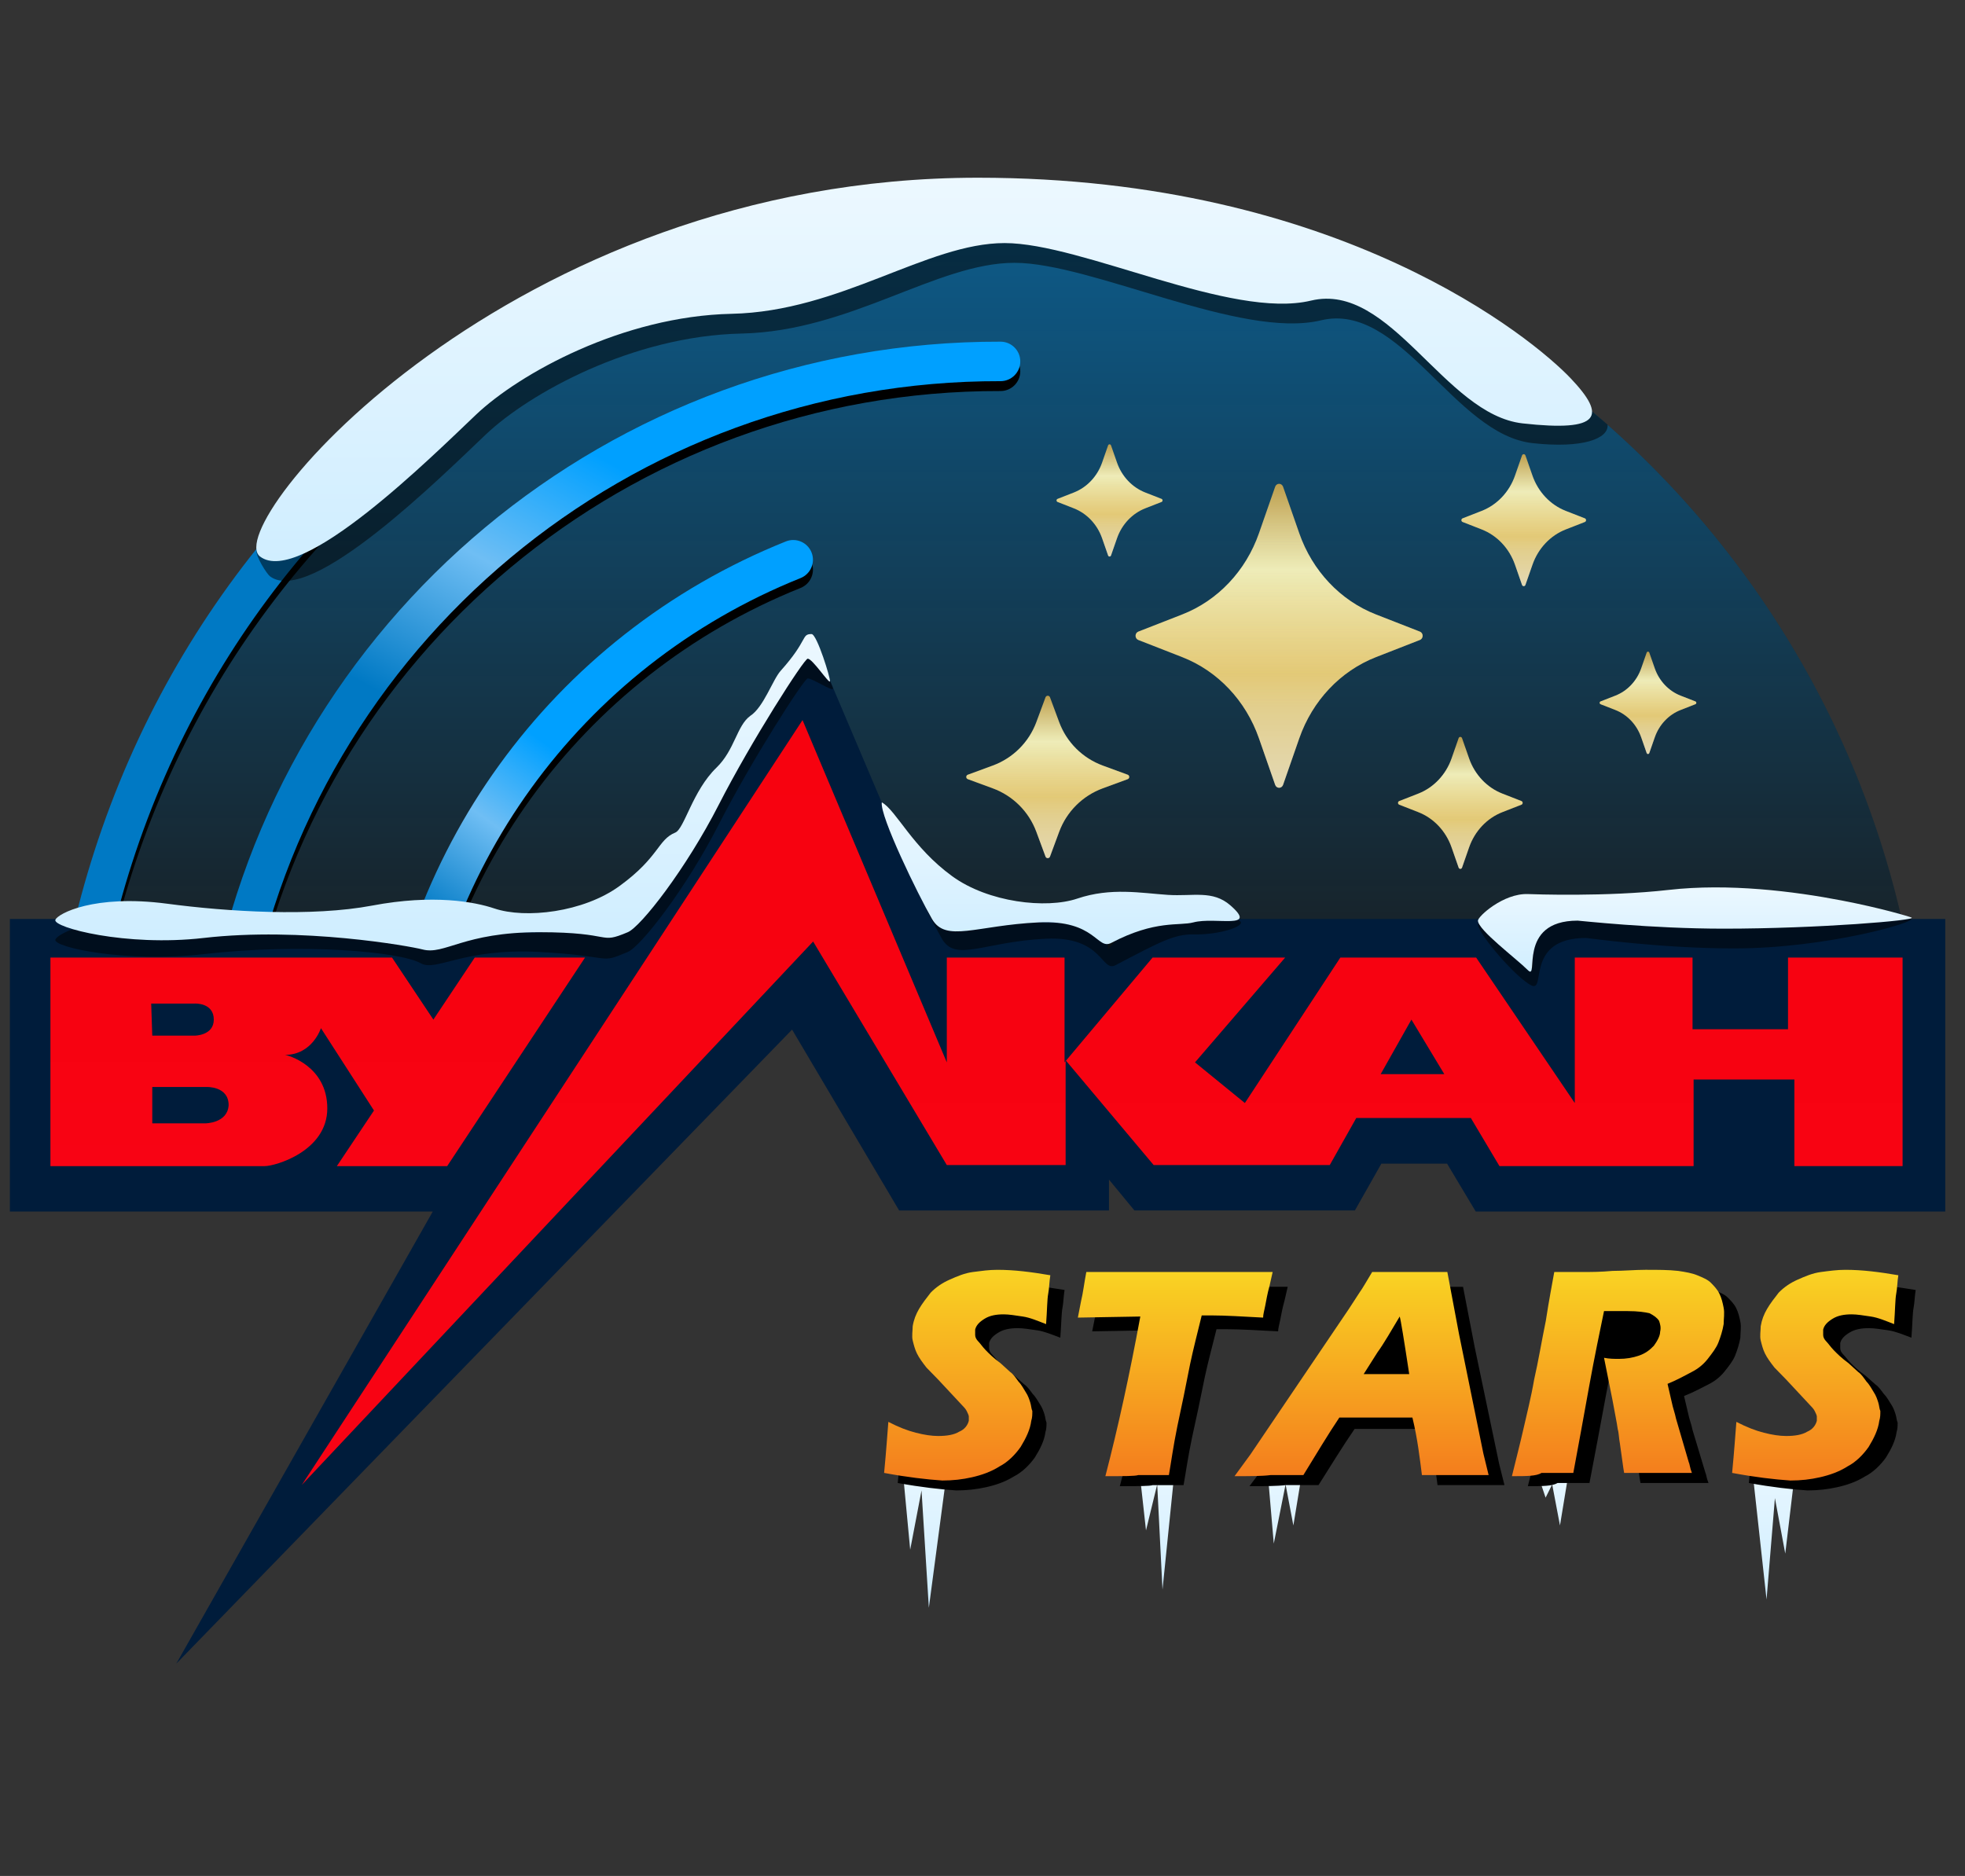
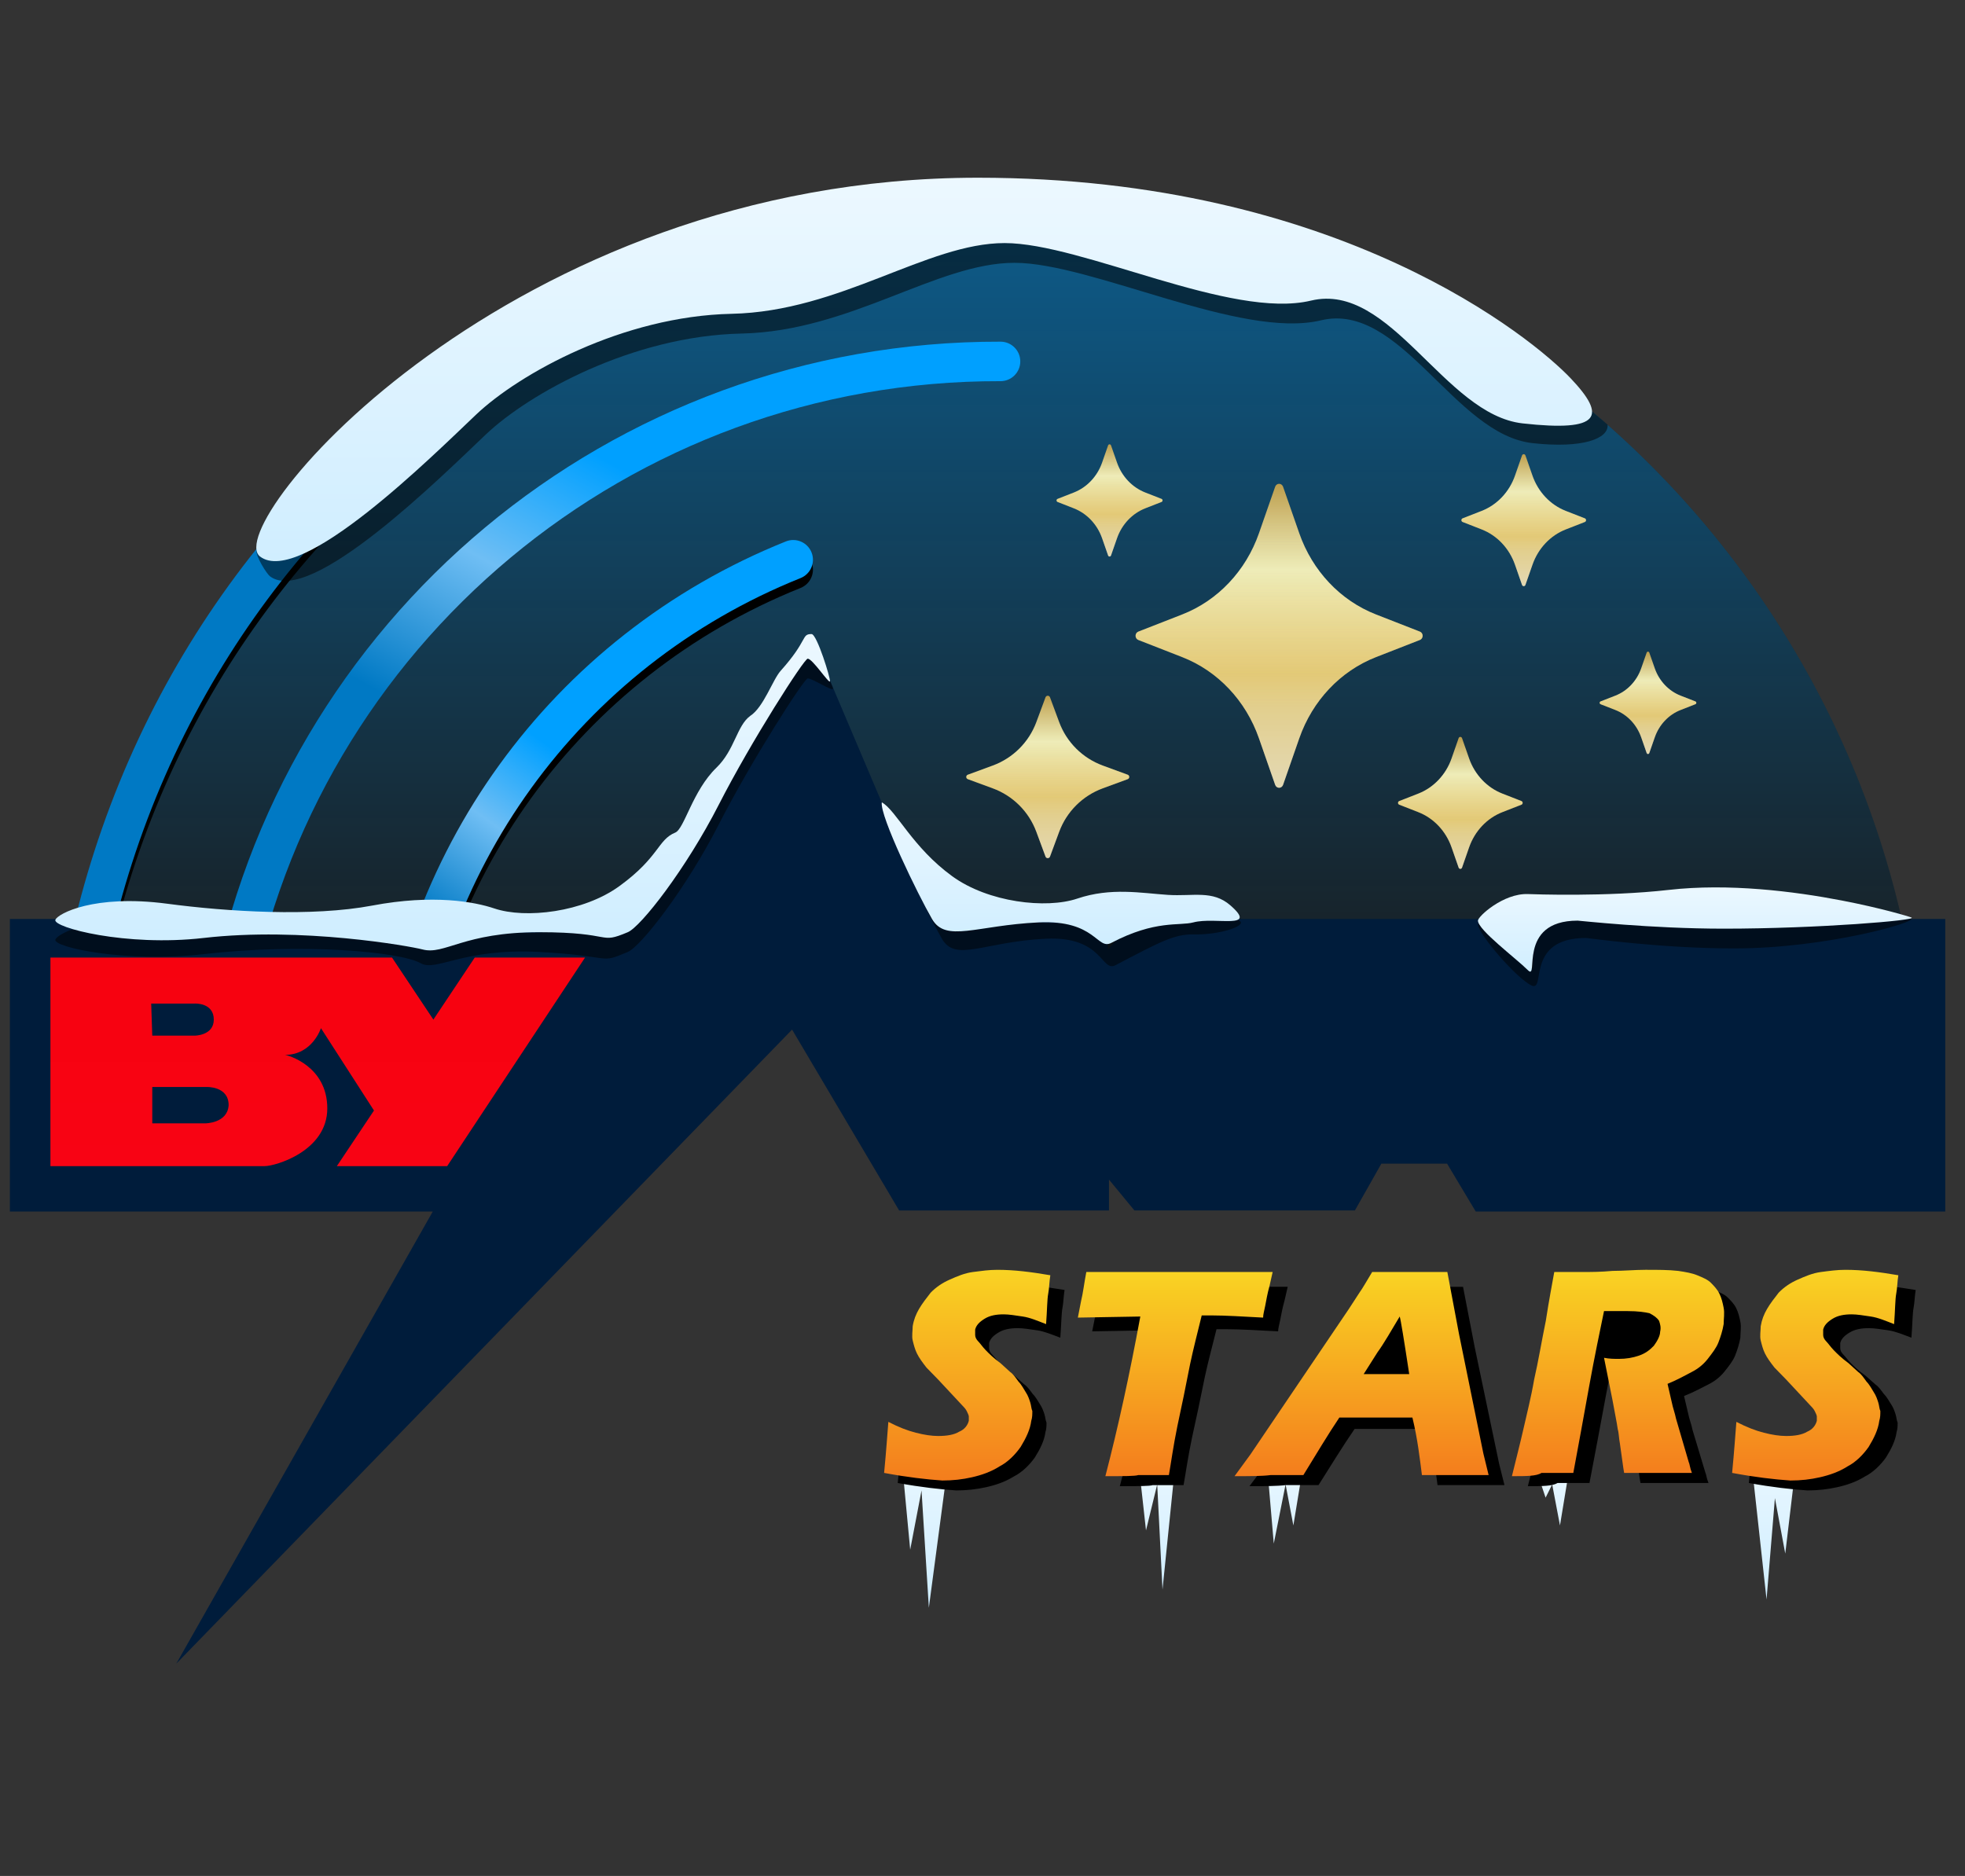
<svg xmlns="http://www.w3.org/2000/svg" width="199" height="190" viewBox="0 0 199 190">
  <rect x="0" y="0" width="199" height="190" fill="#333333" stroke="none" />
  <defs>
    <linearGradient id="6v7noqi2ha" x1="50%" x2="50%" y1=".409%" y2="100%">
      <stop offset="0%" stop-color="#ECF8FF" />
      <stop offset="100%" stop-color="#CEEDFF" />
    </linearGradient>
    <linearGradient id="hn61sicr0b" x1="49.972%" x2="49.972%" y1=".176%" y2="92.344%">
      <stop offset=".029%" stop-color="#00A0FF" />
      <stop offset="100%" stop-color="#00A0FF" stop-opacity="0" />
    </linearGradient>
    <linearGradient id="hythpokeoc" x1="73.262%" x2="55.112%" y1="46.962%" y2="61.993%">
      <stop offset="0%" stop-color="#00A0FF" />
      <stop offset="74.64%" stop-color="#6FBEF4" />
      <stop offset="100%" stop-color="#0079C4" />
    </linearGradient>
    <linearGradient id="rxlaus96md" x1="81.066%" x2="56.79%" y1="50%" y2="86.494%">
      <stop offset="0%" stop-color="#0079C4" />
      <stop offset="53.361%" stop-color="#6FBEF4" />
      <stop offset="100%" stop-color="#00A0FF" />
    </linearGradient>
    <linearGradient id="xtjgkkgxie" x1="84.386%" x2="50%" y1="56.389%" y2="71.045%">
      <stop offset="0%" stop-color="#0079C4" />
      <stop offset="54.103%" stop-color="#6FBEF4" />
      <stop offset="100%" stop-color="#00A0FF" />
    </linearGradient>
    <linearGradient id="e7abfd7zzf" x1="49.708%" x2="49.708%" y1="99.721%" y2="-.882%">
      <stop offset="0%" stop-color="#EBD197" />
      <stop offset="37.003%" stop-color="#E8BE4E" />
      <stop offset="71.041%" stop-color="#EFEBB0" />
      <stop offset="100%" stop-color="#BB9B49" />
    </linearGradient>
    <linearGradient id="4j3zrj2olg" x1="49.708%" x2="49.708%" y1="99.721%" y2="-.882%">
      <stop offset="0%" stop-color="#EBD197" />
      <stop offset="37.003%" stop-color="#E8BE4E" />
      <stop offset="71.041%" stop-color="#EFEBB0" />
      <stop offset="100%" stop-color="#BB9B49" />
    </linearGradient>
    <linearGradient id="gwm8ojc1ih" x1="49.708%" x2="49.708%" y1="99.721%" y2="-.882%">
      <stop offset="0%" stop-color="#EBD197" />
      <stop offset="37.003%" stop-color="#E8BE4E" />
      <stop offset="71.041%" stop-color="#EFEBB0" />
      <stop offset="100%" stop-color="#BB9B49" />
    </linearGradient>
    <linearGradient id="1pd2rfp8ii" x1="49.708%" x2="49.708%" y1="99.721%" y2="-.882%">
      <stop offset="0%" stop-color="#EBD197" />
      <stop offset="37.003%" stop-color="#E8BE4E" />
      <stop offset="71.041%" stop-color="#EFEBB0" />
      <stop offset="100%" stop-color="#BB9B49" />
    </linearGradient>
    <linearGradient id="4nojrsisvj" x1="49.708%" x2="49.708%" y1="99.721%" y2="-.882%">
      <stop offset="0%" stop-color="#EBD197" />
      <stop offset="37.003%" stop-color="#E8BE4E" />
      <stop offset="71.041%" stop-color="#EFEBB0" />
      <stop offset="100%" stop-color="#BB9B49" />
    </linearGradient>
    <linearGradient id="vr5jqo4tsk" x1="50%" x2="50%" y1="100%" y2=".409%">
      <stop offset="26.59%" stop-color="#CEEDFF" stop-opacity=".541" />
      <stop offset="100%" stop-color="#ECF8FF" stop-opacity="0" />
    </linearGradient>
    <linearGradient id="uojbr551fl" x1="50%" x2="50%" y1="100%" y2=".409%">
      <stop offset="26.59%" stop-color="#CEEDFF" stop-opacity=".541" />
      <stop offset="100%" stop-color="#ECF8FF" stop-opacity="0" />
    </linearGradient>
    <linearGradient id="qgednlbhmm" x1="50%" x2="50%" y1="100%" y2=".409%">
      <stop offset="26.59%" stop-color="#CEEDFF" stop-opacity=".541" />
      <stop offset="100%" stop-color="#ECF8FF" stop-opacity="0" />
    </linearGradient>
    <linearGradient id="a0r6cnsrnn" x1="50%" x2="50%" y1="100%" y2=".409%">
      <stop offset="26.59%" stop-color="#CEEDFF" stop-opacity=".541" />
      <stop offset="100%" stop-color="#ECF8FF" stop-opacity="0" />
    </linearGradient>
    <linearGradient id="aae05b1vmo" x1="50%" x2="50%" y1="100%" y2=".409%">
      <stop offset="26.59%" stop-color="#CEEDFF" stop-opacity=".541" />
      <stop offset="100%" stop-color="#ECF8FF" stop-opacity="0" />
    </linearGradient>
    <linearGradient id="ev6ul0sorp" x1="50%" x2="50%" y1="0%" y2="100%">
      <stop offset="0%" stop-color="#F7020F" />
      <stop offset="100%" stop-color="#F80314" />
    </linearGradient>
    <linearGradient id="kk6c9xs4cq" x1="50%" x2="50%" y1="0%" y2="100%">
      <stop offset="0%" stop-color="#F7020F" />
      <stop offset="100%" stop-color="#F80314" />
    </linearGradient>
    <linearGradient id="fhiy9osr6r" x1="49.708%" x2="49.708%" y1="99.721%" y2="-.882%">
      <stop offset="0%" stop-color="#F47D1D" />
      <stop offset="100%" stop-color="#F9D423" />
    </linearGradient>
    <linearGradient id="uahxugvwms" x1="49.708%" x2="49.708%" y1="99.721%" y2="-.882%">
      <stop offset="0%" stop-color="#F47D1D" />
      <stop offset="100%" stop-color="#F9D423" />
    </linearGradient>
    <linearGradient id="3mydy2jcot" x1="49.708%" x2="49.708%" y1="99.721%" y2="-.882%">
      <stop offset="0%" stop-color="#F47D1D" />
      <stop offset="100%" stop-color="#F9D423" />
    </linearGradient>
    <linearGradient id="zsn6a94n5u" x1="49.708%" x2="49.708%" y1="99.721%" y2="-.882%">
      <stop offset="0%" stop-color="#F47D1D" />
      <stop offset="100%" stop-color="#F9D423" />
    </linearGradient>
    <linearGradient id="4xjcv5cgpv" x1="50%" x2="50%" y1=".409%" y2="100%">
      <stop offset="0%" stop-color="#ECF8FF" />
      <stop offset="100%" stop-color="#CEEDFF" />
    </linearGradient>
    <linearGradient id="9jlgyuwrtw" x1="50%" x2="50%" y1=".409%" y2="100%">
      <stop offset="0%" stop-color="#ECF8FF" />
      <stop offset="100%" stop-color="#CEEDFF" />
    </linearGradient>
    <linearGradient id="swm1ttdz7x" x1="50%" x2="50%" y1=".409%" y2="100%">
      <stop offset="0%" stop-color="#ECF8FF" />
      <stop offset="100%" stop-color="#CEEDFF" />
    </linearGradient>
    <linearGradient id="49se3yga9y" x1="50%" x2="50%" y1=".409%" y2="100%">
      <stop offset="0%" stop-color="#ECF8FF" />
      <stop offset="100%" stop-color="#CEEDFF" />
    </linearGradient>
  </defs>
  <g fill="none" fill-rule="evenodd">
    <g>
      <g>
        <g>
          <path fill="#000" fill-opacity=".5" d="M194 96.5c-24.877-1.298-62.677-13.85-110.815-14.39C36.877 81.567 21.154 93.361 5 96.5c0-52.477 42.323-95 94.554-95 52.23 0 94.446 42.523 94.446 95z" transform="translate(-581 10) translate(581 -10) translate(1 18)" />
          <path fill="url(#6v7noqi2ha)" d="M95.19 128.837l-2.123 16-.742-11.885-1.148 6.007-.952-10.122h4.965zm85.956-.837l-1.349 11.352-1.044-5.598-.004-.02-.847 10.266-1.756-16h5zm-63.093 2l-1.324 13-.536-10.654-1.135 4.658-.775-7.004h3.77zm13 0l-1.071 6.5-.789-4.154-.753 3.78-.116.58-.326 1.633-.715-8.339h3.77zm27 0l-1.071 6.5-.789-4.154-.012.024c-.05.103-.27.541-.655 1.315L154.283 130h3.77z" transform="translate(-581 10) translate(581 -10) translate(1 18)" />
          <path fill="url(#hn61sicr0b)" d="M194 96.5c-24.877-1.298-62.677-13.85-110.815-14.39C36.877 81.567 21.154 93.361 5 96.5c0-52.477 42.323-95 94.554-95 52.23 0 94.446 42.523 94.446 95z" opacity=".5" transform="translate(-581 10) translate(581 -10) translate(1 18)" />
          <g fill="#000">
            <g>
              <path d="M.753 20.515c.215-2.148.323-3.76.43-5.048 1.077.537 1.938.859 2.799 1.074.86.215 1.614.322 2.26.322.86 0 1.613-.107 2.151-.43.539-.214.861-.644.969-1.074v-.43c0-.107-.108-.322-.215-.536-.108-.215-.323-.43-.538-.645l-2.368-2.47-1.183-1.182c-.43-.537-.754-.966-.969-1.396-.215-.43-.323-.86-.43-1.289-.108-.43 0-.967 0-1.396.107-.645.323-1.182.645-1.719.323-.537.754-1.074 1.184-1.61.538-.538 1.184-.967 1.937-1.29.753-.322 1.507-.644 2.367-.752.861-.107 1.615-.214 2.475-.214 1.722 0 3.444.214 5.38.537-.107.644-.107 1.289-.214 1.826-.108.537-.108 1.61-.216 3.007-.86-.322-1.614-.644-2.367-.752-.753-.107-1.399-.215-1.937-.215-.753 0-1.399.108-1.937.43s-.86.644-.968 1.074v.537c0 .215.107.43.322.645.216.214.43.537.754.859.323.322.753.752 1.506 1.289l.969.859c.323.215.538.537.86.967.323.322.539.751.754 1.074.215.322.323.644.43.966.108.323.108.645.215.86 0 .322 0 .644-.107.966-.108.86-.538 1.719-1.076 2.578-.538.752-1.292 1.504-2.152 1.933-.861.537-1.83.86-2.798 1.074-.969.215-1.937.323-3.013.323-1.614-.108-3.551-.323-5.919-.752zM23.243 20.837c1.292-4.833 2.475-10.096 3.552-15.789l-6.35.108.323-1.612c.216-.859.323-1.825.539-2.9h18.939l-.323 1.397c-.215.752-.323 1.396-.43 1.933-.108.537-.216.86-.216 1.182-2.044-.108-3.874-.215-5.165-.215h-1.076c-.43 1.718-.861 3.33-1.184 4.833-.43 2.148-.86 4.189-1.291 6.122-.43 2.041-.646 3.652-.861 4.834h-3.12c-.323.107-1.4.107-3.337.107zM36.372 20.837l1.614-2.148L47.993 4.296l1.077-1.61c.322-.43.753-1.182 1.29-2.042h7.641l1.184 6.123L61.66 18.58l.538 2.149h-6.78c-.215-1.611-.43-3.545-.968-5.693h-7.425c-1.184 1.719-2.367 3.652-3.659 5.693H40.03c-.86.107-2.044.107-3.658.107zM64.565 20.837c.43-1.718.861-3.33 1.184-4.726.323-1.396.753-3.007 1.076-4.833.43-1.826.753-3.76 1.184-5.8.323-2.041.645-3.652.86-4.834h3.014c.753 0 1.721 0 2.905-.107 1.184 0 2.26-.107 3.336-.107 1.291 0 2.367 0 3.336.107.753.107 1.399.215 1.937.43.538.214 1.076.43 1.399.752.322.322.645.644.86 1.074.216.43.323.859.431 1.396.108.537 0 1.074 0 1.611-.108.644-.323 1.289-.538 1.826-.215.537-.646 1.074-1.076 1.611-.43.537-.969.967-1.614 1.289-.646.322-1.4.752-2.475 1.181l.43 1.826c.108.537.323 1.074.43 1.611l1.292 4.297c.107.215.107.537.323 1.074H75.972c-.108-.537-.215-1.504-.43-2.9-.108-.537-.108-1.074-.216-1.396-.108-.752-.323-1.719-.538-2.9l-.86-4.19c.537.108-.539-2.04-.862-.536-.215 1.074-.43 2.148-.645 3.33-.538 2.9-1.076 5.8-1.614 8.592h-3.229c-.538.322-1.506.322-3.013.322zM86.948 20.515c.215-2.148.323-3.76.43-5.048 1.076.537 1.937.859 2.798 1.074.861.215 1.614.322 2.26.322.86 0 1.614-.107 2.152-.43.538-.214.86-.644.969-1.074v-.43c0-.107-.108-.322-.216-.536-.107-.215-.323-.43-.538-.645l-2.367-2.47-1.184-1.182c-.43-.537-.753-.966-.968-1.396-.216-.43-.323-.86-.43-1.289-.108-.43 0-.967 0-1.396.107-.645.322-1.182.645-1.719.323-.537.753-1.074 1.184-1.61.538-.538 1.183-.967 1.937-1.29.753-.322 1.506-.644 2.367-.752.86-.107 1.614-.214 2.475-.214 1.722 0 3.443.214 5.38.537-.107.644-.107 1.289-.215 1.826-.107.537-.107 1.61-.215 3.007-.86-.322-1.614-.644-2.367-.752-.754-.107-1.4-.215-1.937-.215-.754 0-1.4.108-1.937.43-.538.322-.861.644-.969 1.074v.537c0 .215.108.43.323.645.215.214.43.537.753.859.323.322.754.752 1.507 1.289l.968.859c.323.215.538.537.861.967.323.322.538.751.753 1.074.216.322.323.644.43.966.108.323.108.645.216.86 0 .322 0 .644-.108.966-.107.86-.538 1.719-1.076 2.578-.538.752-1.291 1.504-2.152 1.933-.86.537-1.83.86-2.798 1.074-.968.215-1.937.323-3.013.323-1.614-.108-3.55-.323-5.918-.752z" transform="translate(-581 10) translate(581 -10) translate(1 18) translate(89 111.5) translate(.163 .185)" />
            </g>
          </g>
          <path fill="#000" fill-rule="nonzero" d="M129.872 7.396c1.05.345 1.622 1.474 1.278 2.524-.344 1.05-1.474 1.622-2.524 1.278C80.083-4.706 28.034 21.814 12.366 70.434c-.901 2.798-1.667 5.623-2.298 8.468-.239 1.078-1.307 1.759-2.385 1.52-1.079-.24-1.759-1.307-1.52-2.386.657-2.966 1.456-5.911 2.396-8.829 16.347-50.73 70.663-78.405 121.313-61.81z" transform="translate(-581 10) translate(581 -10) translate(1 18)" />
          <path fill="url(#hythpokeoc)" fill-rule="nonzero" d="M129.872 6.396c1.05.345 1.622 1.474 1.278 2.524-.344 1.05-1.474 1.622-2.524 1.278C80.083-5.706 28.034 20.814 12.366 69.434c-.901 2.798-1.667 5.623-2.298 8.468-.239 1.078-1.307 1.759-2.385 1.52-1.079-.24-1.759-1.307-1.52-2.386.657-2.966 1.456-5.911 2.396-8.829 16.347-50.73 70.663-78.405 121.313-61.81z" transform="translate(-581 10) translate(581 -10) translate(1 18)" />
          <g fill-rule="nonzero">
-             <path fill="#000" d="M2.689 70C1.584 69.997.69 69.1.694 67.995c.002-1.105.9-1.998 2.005-1.995 37.536.092 69.421-26.707 76.051-63.177.198-1.087 1.239-1.808 2.326-1.61 1.086.197 1.807 1.238 1.61 2.325C75.71 41.906 42.17 70.096 2.689 70z" transform="translate(-581 10) translate(581 -10) translate(1 18) translate(19.608 16.425) rotate(180 41.706 35.59)" />
            <path fill="url(#rxlaus96md)" d="M2.689 69C1.584 68.997.69 68.1.694 66.995c.002-1.105.9-1.998 2.005-1.995 37.536.092 69.421-26.707 76.051-63.177C78.948.736 79.99.015 81.076.213c1.086.197 1.807 1.238 1.61 2.325C75.71 40.906 42.17 69.096 2.689 69z" transform="translate(-581 10) translate(581 -10) translate(1 18) translate(19.608 16.425) rotate(180 41.706 34.59)" />
          </g>
          <g fill-rule="nonzero">
            <path fill="#000" d="M7.652 52c-1.104-.003-1.998-.9-1.995-2.005.003-1.105.9-1.998 2.005-1.995 24.173.059 45.819-13.734 56.149-35.065.481-.995 1.677-1.41 2.672-.929.994.482 1.41 1.678.928 2.672C56.417 37.38 33.376 52.063 7.652 52z" transform="translate(-581 10) translate(581 -10) translate(1 18) translate(22.608 35.425) rotate(158 36.634 31.903)" />
            <path fill="url(#xtjgkkgxie)" d="M7.652 51c-1.104-.003-1.998-.9-1.995-2.005.003-1.105.9-1.998 2.005-1.995 24.173.059 45.819-13.734 56.149-35.065.481-.995 1.677-1.41 2.672-.929.994.482 1.41 1.678.928 2.672C56.417 36.38 33.376 51.063 7.652 51z" transform="translate(-581 10) translate(581 -10) translate(1 18) translate(22.608 35.425) rotate(158 36.634 30.903)" />
          </g>
          <g>
            <path fill="url(#e7abfd7zzf)" d="M46.799 18.971l-4.45-1.738c-3.602-1.406-6.442-4.413-7.77-8.227l-1.64-4.711c-.063-.177-.222-.295-.4-.295-.179 0-.338.118-.4.295l-1.641 4.711c-1.328 3.814-4.168 6.82-7.77 8.227l-4.45 1.738c-.167.065-.278.234-.278.423 0 .189.111.358.278.423l4.45 1.738c3.602 1.407 6.442 4.413 7.77 8.227l1.641 4.712c.062.177.221.295.4.295.178 0 .337-.118.4-.295l1.64-4.712c1.329-3.814 4.168-6.82 7.77-8.227l4.45-1.738c.167-.065.278-.234.278-.423 0-.189-.111-.358-.278-.423z" transform="translate(-581 10) translate(581 -10) translate(1 18) translate(96 27)" />
            <path fill="url(#4j3zrj2olg)" d="M57.082 36.133l-1.932-.755c-1.564-.61-2.796-1.915-3.373-3.571l-.713-2.045c-.026-.077-.096-.128-.173-.128-.077 0-.147.05-.173.128l-.713 2.045c-.577 1.656-1.81 2.96-3.373 3.571l-1.931.755c-.073.028-.121.102-.121.184 0 .081.048.155.12.183l1.932.755c1.564.61 2.797 1.916 3.373 3.572l.713 2.045c.027.077.096.128.173.128.078 0 .147-.051.174-.128l.712-2.045c.577-1.656 1.81-2.962 3.373-3.572l1.932-.755c.073-.028.12-.102.12-.183 0-.082-.047-.156-.12-.184z" transform="translate(-581 10) translate(581 -10) translate(1 18) translate(96 27)" />
            <path fill="url(#gwm8ojc1ih)" d="M20.631 5.527l-1.642-.642c-1.33-.519-2.378-1.629-2.868-3.037L15.515.11C15.492.043 15.433 0 15.367 0c-.066 0-.125.043-.147.109l-.606 1.739c-.49 1.408-1.539 2.518-2.868 3.037l-1.643.642c-.062.024-.103.086-.103.156s.041.132.103.156l1.642.642c1.33.519 2.379 1.629 2.869 3.037l.606 1.74c.022.065.081.108.147.108.066 0 .125-.043.148-.109l.606-1.739C16.61 8.11 17.659 7 18.989 6.481l1.643-.642c.061-.024.102-.086.102-.156s-.04-.132-.103-.156z" transform="translate(-581 10) translate(581 -10) translate(1 18) translate(96 27)" />
            <path fill="url(#1pd2rfp8ii)" d="M74.696 26.04l-1.498-.584c-1.213-.474-2.169-1.486-2.616-2.77l-.553-1.587c-.02-.06-.074-.099-.134-.099-.06 0-.114.04-.134.1l-.553 1.585c-.447 1.284-1.403 2.297-2.616 2.77l-1.498.585c-.057.022-.094.08-.094.143 0 .063.037.12.094.142l1.498.585c1.213.474 2.169 1.486 2.616 2.77l.553 1.587c.02.06.074.1.134.1.06 0 .114-.04.134-.1l.553-1.586c.447-1.285 1.403-2.297 2.616-2.77l1.498-.586c.057-.021.094-.078.094-.142 0-.064-.037-.12-.094-.142z" transform="translate(-581 10) translate(581 -10) translate(1 18) translate(96 27)" />
            <path fill="url(#4j3zrj2olg)" d="M63.502 7.5l-1.932-.755c-1.563-.61-2.796-1.916-3.372-3.572l-.713-2.045c-.027-.077-.096-.128-.173-.128-.078 0-.147.051-.174.128l-.712 2.045c-.577 1.656-1.81 2.961-3.373 3.572l-1.932.754c-.073.028-.121.102-.121.184s.048.155.12.183l1.932.755c1.564.61 2.797 1.916 3.374 3.572l.712 2.045c.027.077.096.128.174.128.077 0 .146-.05.173-.128l.713-2.045c.576-1.656 1.809-2.961 3.373-3.572l1.931-.754c.073-.029.121-.102.121-.184s-.048-.155-.12-.184z" transform="translate(-581 10) translate(581 -10) translate(1 18) translate(96 27)" />
            <path fill="url(#4nojrsisvj)" d="M17.204 33.464l-2.526-.928c-2.045-.752-3.657-2.358-4.411-4.396l-.932-2.518c-.035-.094-.125-.157-.227-.157-.1 0-.191.063-.226.157L7.95 28.14c-.754 2.038-2.366 3.644-4.411 4.396l-2.526.928c-.095.035-.158.125-.158.226 0 .1.063.191.158.226l2.526.928c2.045.752 3.657 2.358 4.411 4.396l.932 2.518c.035.095.125.157.226.157.102 0 .192-.062.227-.157l.932-2.518c.754-2.038 2.366-3.644 4.41-4.396l2.527-.928c.095-.035.158-.125.158-.226s-.062-.191-.158-.226z" transform="translate(-581 10) translate(581 -10) translate(1 18) translate(96 27)" />
          </g>
          <g opacity=".5">
            <path fill="url(#vr5jqo4tsk)" d="M46.799 18.971l-4.45-1.738c-3.602-1.406-6.442-4.413-7.77-8.227l-1.64-4.711c-.063-.177-.222-.295-.4-.295-.179 0-.338.118-.4.295l-1.641 4.711c-1.328 3.814-4.168 6.82-7.77 8.227l-4.45 1.738c-.167.065-.278.234-.278.423 0 .189.111.358.278.423l4.45 1.738c3.602 1.407 6.442 4.413 7.77 8.227l1.641 4.712c.062.177.221.295.4.295.178 0 .337-.118.4-.295l1.64-4.712c1.329-3.814 4.168-6.82 7.77-8.227l4.45-1.738c.167-.065.278-.234.278-.423 0-.189-.111-.358-.278-.423z" transform="translate(-581 10) translate(581 -10) translate(1 18) translate(96 27)" />
            <path fill="url(#uojbr551fl)" d="M57.082 36.133l-1.932-.755c-1.564-.61-2.796-1.915-3.373-3.571l-.713-2.045c-.026-.077-.096-.128-.173-.128-.077 0-.147.05-.173.128l-.713 2.045c-.577 1.656-1.81 2.96-3.373 3.571l-1.931.755c-.073.028-.121.102-.121.184 0 .081.048.155.12.183l1.932.755c1.564.61 2.797 1.916 3.373 3.572l.713 2.045c.027.077.096.128.173.128.078 0 .147-.051.174-.128l.712-2.045c.577-1.656 1.81-2.962 3.373-3.572l1.932-.755c.073-.028.12-.102.12-.183 0-.082-.047-.156-.12-.184z" transform="translate(-581 10) translate(581 -10) translate(1 18) translate(96 27)" />
            <path fill="url(#qgednlbhmm)" d="M20.631 5.527l-1.642-.642c-1.33-.519-2.378-1.629-2.868-3.037L15.515.11C15.492.043 15.433 0 15.367 0c-.066 0-.125.043-.147.109l-.606 1.739c-.49 1.408-1.539 2.518-2.868 3.037l-1.643.642c-.062.024-.103.086-.103.156s.041.132.103.156l1.642.642c1.33.519 2.379 1.629 2.869 3.037l.606 1.74c.022.065.081.108.147.108.066 0 .125-.043.148-.109l.606-1.739C16.61 8.11 17.659 7 18.989 6.481l1.643-.642c.061-.024.102-.086.102-.156s-.04-.132-.103-.156z" transform="translate(-581 10) translate(581 -10) translate(1 18) translate(96 27)" />
            <path fill="url(#a0r6cnsrnn)" d="M74.696 26.04l-1.498-.584c-1.213-.474-2.169-1.486-2.616-2.77l-.553-1.587c-.02-.06-.074-.099-.134-.099-.06 0-.114.04-.134.1l-.553 1.585c-.447 1.284-1.403 2.297-2.616 2.77l-1.498.585c-.057.022-.094.08-.094.143 0 .063.037.12.094.142l1.498.585c1.213.474 2.169 1.486 2.616 2.77l.553 1.587c.02.06.074.1.134.1.06 0 .114-.04.134-.1l.553-1.586c.447-1.285 1.403-2.297 2.616-2.77l1.498-.586c.057-.021.094-.078.094-.142 0-.064-.037-.12-.094-.142z" transform="translate(-581 10) translate(581 -10) translate(1 18) translate(96 27)" />
            <path fill="url(#uojbr551fl)" d="M63.502 7.5l-1.932-.755c-1.563-.61-2.796-1.916-3.372-3.572l-.713-2.045c-.027-.077-.096-.128-.173-.128-.078 0-.147.051-.174.128l-.712 2.045c-.577 1.656-1.81 2.961-3.373 3.572l-1.932.754c-.073.028-.121.102-.121.184s.048.155.12.183l1.932.755c1.564.61 2.797 1.916 3.374 3.572l.712 2.045c.027.077.096.128.174.128.077 0 .146-.05.173-.128l.713-2.045c.576-1.656 1.809-2.961 3.373-3.572l1.931-.754c.073-.029.121-.102.121-.184s-.048-.155-.12-.184z" transform="translate(-581 10) translate(581 -10) translate(1 18) translate(96 27)" />
            <path fill="url(#aae05b1vmo)" d="M17.204 33.464l-2.526-.928c-2.045-.752-3.657-2.358-4.411-4.396l-.932-2.518c-.035-.094-.125-.157-.227-.157-.1 0-.191.063-.226.157L7.95 28.14c-.754 2.038-2.366 3.644-4.411 4.396l-2.526.928c-.095.035-.158.125-.158.226 0 .1.063.191.158.226l2.526.928c2.045.752 3.657 2.358 4.411 4.396l.932 2.518c.035.095.125.157.226.157.102 0 .192-.062.227-.157l.932-2.518c.754-2.038 2.366-3.644 4.41-4.396l2.527-.928c.095-.035.158-.125.158-.226s-.062-.191-.158-.226z" transform="translate(-581 10) translate(581 -10) translate(1 18) translate(96 27)" />
          </g>
          <g>
            <path fill="#001C3B" d="M81.184.52l11.052 26.032.055-.024 1.093 2.546h17.819v3.124l2.576-3.124h37.032l3.434 5.064v-5.064H196v29.631h-47.55l-2.9-4.848h-6.654l-2.684 4.74h-22.326l-2.576-3.124v3.125H90.057L79.216 40.28 16.852 104.5l25.976-45.795H0V29.074h41.11l1.933 2.801 1.932-2.801h17.389L81.184.519z" transform="translate(-581 10) translate(581 -10) translate(1 18) translate(0 46)" />
            <g fill-rule="nonzero">
-               <path fill="url(#ev6ul0sorp)" d="M176.075 24.483v7.259h-9.668v-7.259h-11.925v14.734l-9.99-14.734H130.74l-9.669 14.734-5.05-4.117 9.132-10.617h-13.428L102.809 35.1V24.483H90.885V35.1L76.275.433 25.567 77.892l51.78-55.034L90.886 45.5h12.032V34.883l8.916 10.617h17.833l2.686-4.767h11.602l2.9 4.875h19.66v-8.775h10.206v8.775h10.958V24.483h-11.603zm-41.252 11.809l3.115-5.525 3.33 5.525h-6.445z" transform="translate(-581 10) translate(581 -10) translate(1 18) translate(0 46) translate(4 8.5)" />
              <path fill="url(#kk6c9xs4cq)" d="M43.079 24.483l-4.19 6.284-4.19-6.284H.107v21.125h21.701c1.074 0 6.338-1.516 6.338-5.85 0-4.333-4.082-5.416-4.297-5.416 2.793 0 3.653-2.709 3.653-2.709l5.371 8.342-3.76 5.633h11.173L54.25 24.483H43.08zm-32.766 4.659h4.405s1.933-.109 1.933 1.625c0 1.625-1.933 1.625-1.933 1.625H10.42l-.108-3.25zm5.479 12.133h-5.371v-3.683h5.478s2.256-.109 2.256 1.841c-.107 1.842-2.363 1.842-2.363 1.842z" transform="translate(-581 10) translate(581 -10) translate(1 18) translate(0 46) translate(4 8.5)" />
            </g>
          </g>
          <g>
            <path fill="url(#fhiy9osr6r)" d="M.536 20.68c.215-2.2.322-3.85.429-5.17 1.072.55 1.93.88 2.788 1.1.857.22 1.608.33 2.251.33.858 0 1.608-.11 2.144-.44.537-.22.858-.66.965-1.1v-.44c0-.11-.107-.33-.214-.55-.107-.22-.322-.44-.536-.66l-2.359-2.53-1.18-1.21c-.428-.55-.75-.99-.964-1.43-.215-.44-.322-.88-.43-1.32-.106-.44 0-.99 0-1.43.108-.66.323-1.21.644-1.76.322-.55.75-1.1 1.18-1.65.536-.55 1.179-.99 1.93-1.32.75-.33 1.5-.66 2.358-.77.858-.11 1.609-.22 2.466-.22 1.716 0 3.431.22 5.361.55-.107.66-.107 1.32-.214 1.87-.108.55-.108 1.65-.215 3.08-.858-.33-1.608-.66-2.359-.77-.75-.11-1.393-.22-1.93-.22-.75 0-1.393.11-1.93.44-.535.33-.857.66-.964 1.1v.55c0 .22.107.44.321.66.215.22.43.55.75.88.323.33.751.77 1.502 1.32l.965.88c.321.22.536.55.858.99.321.33.536.77.75 1.1.215.33.322.66.429.99.107.33.107.66.214.88 0 .33 0 .66-.107.99-.107.88-.536 1.76-1.072 2.64-.536.77-1.287 1.54-2.144 1.98-.858.55-1.823.88-2.788 1.1-.965.22-1.93.33-3.002.33-1.608-.11-3.538-.33-5.897-.77z" transform="translate(-581 10) translate(581 -10) translate(1 18) translate(88 110.5)" />
            <path fill="url(#uahxugvwms)" d="M22.944 21.01c1.287-4.95 2.466-10.34 3.538-16.17l-6.325.11.321-1.65c.215-.88.322-1.87.536-2.97h18.871l-.322 1.43c-.215.77-.322 1.43-.429 1.98-.107.55-.214.88-.214 1.21-2.038-.11-3.86-.22-5.147-.22h-1.072c-.429 1.76-.858 3.41-1.18 4.95-.428 2.2-.857 4.29-1.286 6.27-.429 2.09-.643 3.74-.858 4.95h-3.109c-.322.11-1.394.11-3.324.11z" transform="translate(-581 10) translate(581 -10) translate(1 18) translate(88 110.5)" />
            <path fill="url(#3mydy2jcot)" d="M36.025 21.01l1.608-2.2 9.971-14.74 1.072-1.65c.322-.44.75-1.21 1.287-2.09h7.612l1.18 6.27 2.466 12.1.536 2.2h-6.755c-.214-1.65-.429-3.63-.965-5.83H46.64c-1.18 1.76-2.359 3.74-3.645 5.83H39.67c-.858.11-2.037.11-3.645.11zm13.08-10.34h4.61c-.536-3.52-.857-5.5-.964-5.83-.858 1.43-1.609 2.75-2.252 3.63l-1.394 2.2z" transform="translate(-581 10) translate(581 -10) translate(1 18) translate(88 110.5)" />
            <path fill="url(#zsn6a94n5u)" d="M64.115 21.01c.43-1.76.858-3.41 1.18-4.84.321-1.43.75-3.08 1.072-4.95.429-1.87.75-3.85 1.18-5.94.321-2.09.643-3.74.857-4.95h3.002c.75 0 1.716 0 2.895-.11 1.18 0 2.252-.11 3.324-.11 1.286 0 2.359 0 3.323.11.751.11 1.394.22 1.93.44s1.073.44 1.394.77c.322.33.643.66.858 1.1.214.44.322.88.429 1.43.107.55 0 1.1 0 1.65-.107.66-.322 1.32-.536 1.87-.215.55-.644 1.1-1.072 1.65-.43.55-.965.99-1.609 1.32-.643.33-1.394.77-2.466 1.21l.43 1.87c.106.55.32 1.1.428 1.65l1.287 4.4c.107.22.107.55.321 1.1H75.48c-.107-.55-.214-1.54-.428-2.97-.108-.55-.108-1.1-.215-1.43-.107-.77-.322-1.76-.536-2.97l-.858-4.29c.536.11 1.072.11 1.501.11.75 0 1.394-.11 2.037-.33.644-.22 1.073-.55 1.501-.99.322-.44.644-.99.644-1.43.107-.44 0-.77-.107-1.1-.215-.33-.537-.55-.965-.77-.43-.11-1.18-.22-2.252-.22h-2.359c-.429 2.09-.965 4.62-1.5 7.59-.537 2.97-1.073 5.94-1.609 8.8h-3.216c-.537.33-1.502.33-3.003.33z" transform="translate(-581 10) translate(581 -10) translate(1 18) translate(88 110.5)" />
            <path fill="url(#fhiy9osr6r)" d="M86.416 20.68c.215-2.2.322-3.85.43-5.17 1.072.55 1.93.88 2.787 1.1.858.22 1.608.33 2.252.33.857 0 1.608-.11 2.144-.44.536-.22.858-.66.965-1.1v-.44c0-.11-.107-.33-.215-.55-.107-.22-.321-.44-.536-.66l-2.358-2.53-1.18-1.21c-.429-.55-.75-.99-.965-1.43-.214-.44-.321-.88-.429-1.32-.107-.44 0-.99 0-1.43.108-.66.322-1.21.644-1.76.321-.55.75-1.1 1.179-1.65.536-.55 1.18-.99 1.93-1.32.75-.33 1.5-.66 2.359-.77.857-.11 1.608-.22 2.466-.22 1.715 0 3.43.22 5.36.55-.107.66-.107 1.32-.214 1.87s-.107 1.65-.214 3.08c-.858-.33-1.609-.66-2.36-.77-.75-.11-1.393-.22-1.929-.22-.75 0-1.394.11-1.93.44s-.858.66-.965 1.1v.55c0 .22.107.44.322.66.214.22.429.55.75.88.322.33.75.77 1.501 1.32l.965.88c.322.22.536.55.858.99.322.33.536.77.75 1.1.215.33.322.66.43.99.107.33.107.66.214.88 0 .33 0 .66-.107.99-.108.88-.536 1.76-1.073 2.64-.536.77-1.286 1.54-2.144 1.98-.858.55-1.823.88-2.788 1.1-.964.22-1.93.33-3.002.33-1.608-.11-3.538-.33-5.897-.77z" transform="translate(-581 10) translate(581 -10) translate(1 18) translate(88 110.5)" />
          </g>
          <g fill="#000" opacity=".5">
            <path d="M21.736 38.366c4.098 3.117 17.513-10.239 21.88-14.375 4.366-4.137 14.829-9.971 25.874-10.208 11.044-.236 19.785-7.164 27.647-7.164 7.86 0 22.948 7.77 31.032 5.826 8.084-1.943 13.5 11.555 21.434 12.437 5.089.566 7.739-.458 7.598-1.875-1.155-.999-1.585-1.263-2.906-2.654C150.608 16.474 131.19 0 94.442 0 50.645 0 21.28 28.7 20.38 35.785c-.075.593 1.04 2.34 1.356 2.581zM.008 75.16c.219-.602 3.905-2.612 11.32-1.63 6.114.81 14.667 1.342 20.77.188 6.188-1.17 10.38-.377 12.36.291 3.16 1.068 9.018.391 12.664-2.258 4.058-2.948 3.874-4.692 5.658-5.423.928-.38 1.751-4.234 4.18-6.582 1.851-1.79 2.051-4.246 3.427-5.246 1.35-.876 2.26-3.654 3.075-4.562 2.809-3.138 2.068-3.72 3.125-3.72.553 0 2.266 3.368 2.17 3.56-.113.228-2.077-1.066-2.558-1.066-.359 0-5.705 8.325-9.015 14.807-3.311 6.481-7.876 12.336-9.205 12.896-3.031 1.276-1.28.413-8.972 0-7.693-.413-10.434 2.038-12.002 1.144-2.06-1.176-12.037-2.066-21.997-.921-7.853.902-15.281-.704-15-1.477z" transform="translate(-581 10) translate(581 -10) translate(1 18) translate(4.6 2)" />
            <path d="M100.262 73.01c3.16 1.067 9.019.39 12.664-2.259 4.06-2.948 5.65-6.649 7.138-7.49.225 1.367-3.68 9.386-5.084 11.813-1.402 2.426-4.22.302-10.549 0-5.775-.276-5.59 3.44-7.034 2.683-4.494-2.356-5.98-3.164-7.913-3.117-2.63.064-5.422-.877-4.667-1.377 2.226-1.475 3.713-.46 6.284-.63 2.678-.176 5.754-.774 9.161.376z" transform="translate(-581 10) translate(581 -10) translate(1 18) translate(4.6 2) matrix(-1 0 0 1 204.765 0)" />
            <path d="M144.074 73.619c0 .938 3.897 5.471 5.423 6.19 1.525.72-.717-4.809 5.526-4.809.19 0 7.518 1.06 14.983 1.058 9.481-.003 18.6-2.72 17.928-2.999-.274-.113-3.152.56-6.024.144-5.512-.798-11.446-1.76-17.521-1.071-6.33.717-13.724.439-14.26.42-2.483-.086-6.055.638-6.055 1.067z" transform="translate(-581 10) translate(581 -10) translate(1 18) translate(4.6 2)" />
          </g>
          <path fill="url(#4xjcv5cgpv)" d="M25.336 38.366c4.098 3.117 17.514-10.239 21.88-14.375 4.366-4.137 14.83-9.971 25.874-10.208 11.045-.236 19.785-7.164 27.647-7.164 7.861 0 22.948 7.77 31.032 5.826 8.085-1.943 13.5 11.555 21.434 12.437 7.934.882 8.537-.7 4.85-4.579C154.367 16.425 134.79 0 98.043 0 50.58 0 21.237 35.25 25.336 38.366z" transform="translate(-581 10) translate(581 -10) translate(1 18)" />
          <path fill="url(#9jlgyuwrtw)" d="M4.608 75.16c.219-.602 3.905-2.612 11.32-1.63 6.114.81 14.668 1.342 20.77.188 6.188-1.17 10.38-.377 12.36.291 3.16 1.068 9.018.391 12.664-2.258 4.059-2.948 3.874-4.692 5.659-5.423.927-.38 1.75-4.234 4.18-6.582 1.85-1.79 2.05-4.246 3.426-5.246 1.35-.876 2.26-3.654 3.075-4.562 2.81-3.138 2.068-3.72 3.125-3.72.553 0 1.96 4.604 1.865 4.797-.114.228-1.772-2.303-2.253-2.303-.359 0-5.704 8.325-9.015 14.807-3.311 6.481-7.875 12.336-9.205 12.896-3.03 1.276-1.286 0-8.972 0-7.685 0-9.565 2.344-11.827 1.744-1.239-.329-12.212-2.304-22.172-1.159-7.852.903-15.281-1.066-15-1.84z" transform="translate(-581 10) translate(581 -10) translate(1 18)" />
          <path fill="url(#swm1ttdz7x)" d="M104.737 73.01c3.16 1.067 9.018.39 12.664-2.259 4.059-2.948 5.65-6.649 7.137-7.49.226 1.367-3.68 9.386-5.083 11.813-1.403 2.426-4.47.65-10.8.348-5.775-.275-5.907 2.834-7.35 2.078-4.495-2.356-6.872-1.694-8.32-2.078-2.216-.588-6.623.789-3.752-1.722 1.803-1.576 3.772-.897 6.343-1.066 2.677-.177 5.753-.775 9.16.375z" transform="translate(-581 10) translate(581 -10) translate(1 18) matrix(-1 0 0 1 212.84 0)" />
          <path fill="url(#49se3yga9y)" d="M148.674 75.244c0 .938 3.856 3.816 5.054 5.013 1.199 1.198-1.198-5.013 5.045-5.013.19 0 7.368.816 14.833.814 9.482-.003 19.648-.85 18.975-1.128-.274-.113-3.066-.956-7.07-1.727-4.839-.932-11.447-1.76-17.522-1.071-6.33.717-13.724.439-14.26.42-2.483-.086-5.055 2.263-5.055 2.692z" transform="translate(-581 10) translate(581 -10) translate(1 18)" />
        </g>
      </g>
    </g>
  </g>
</svg>